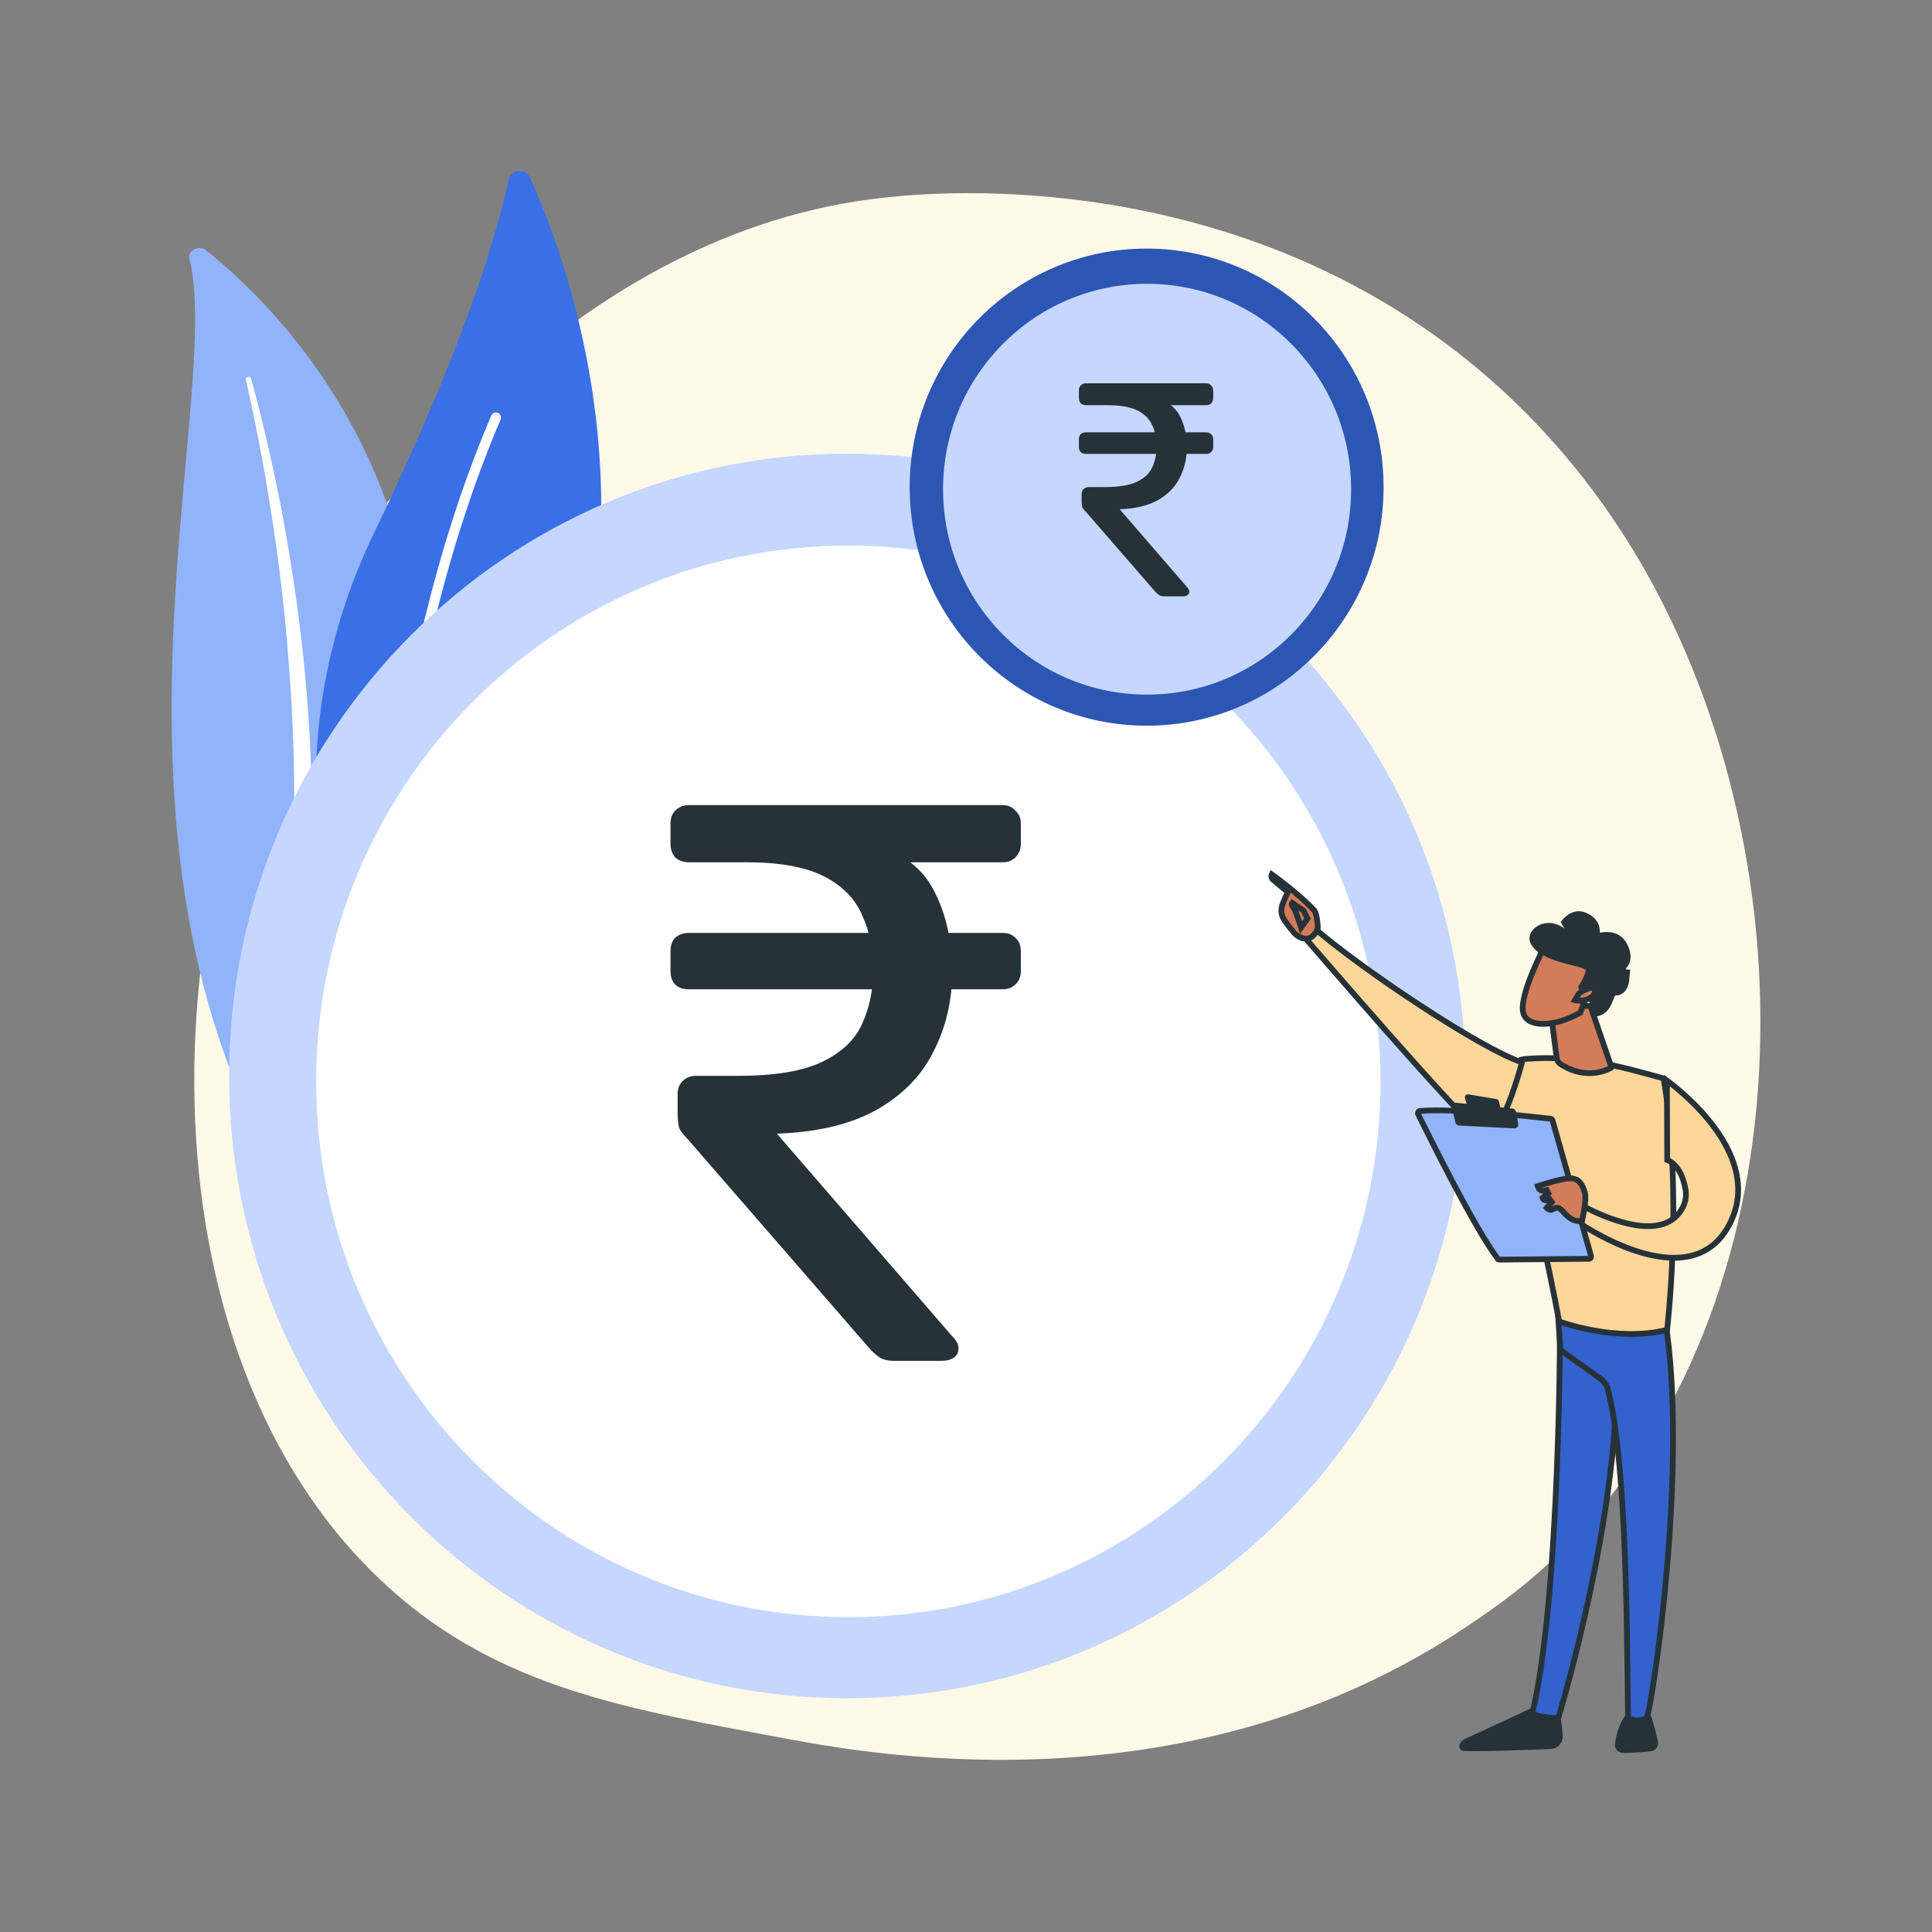
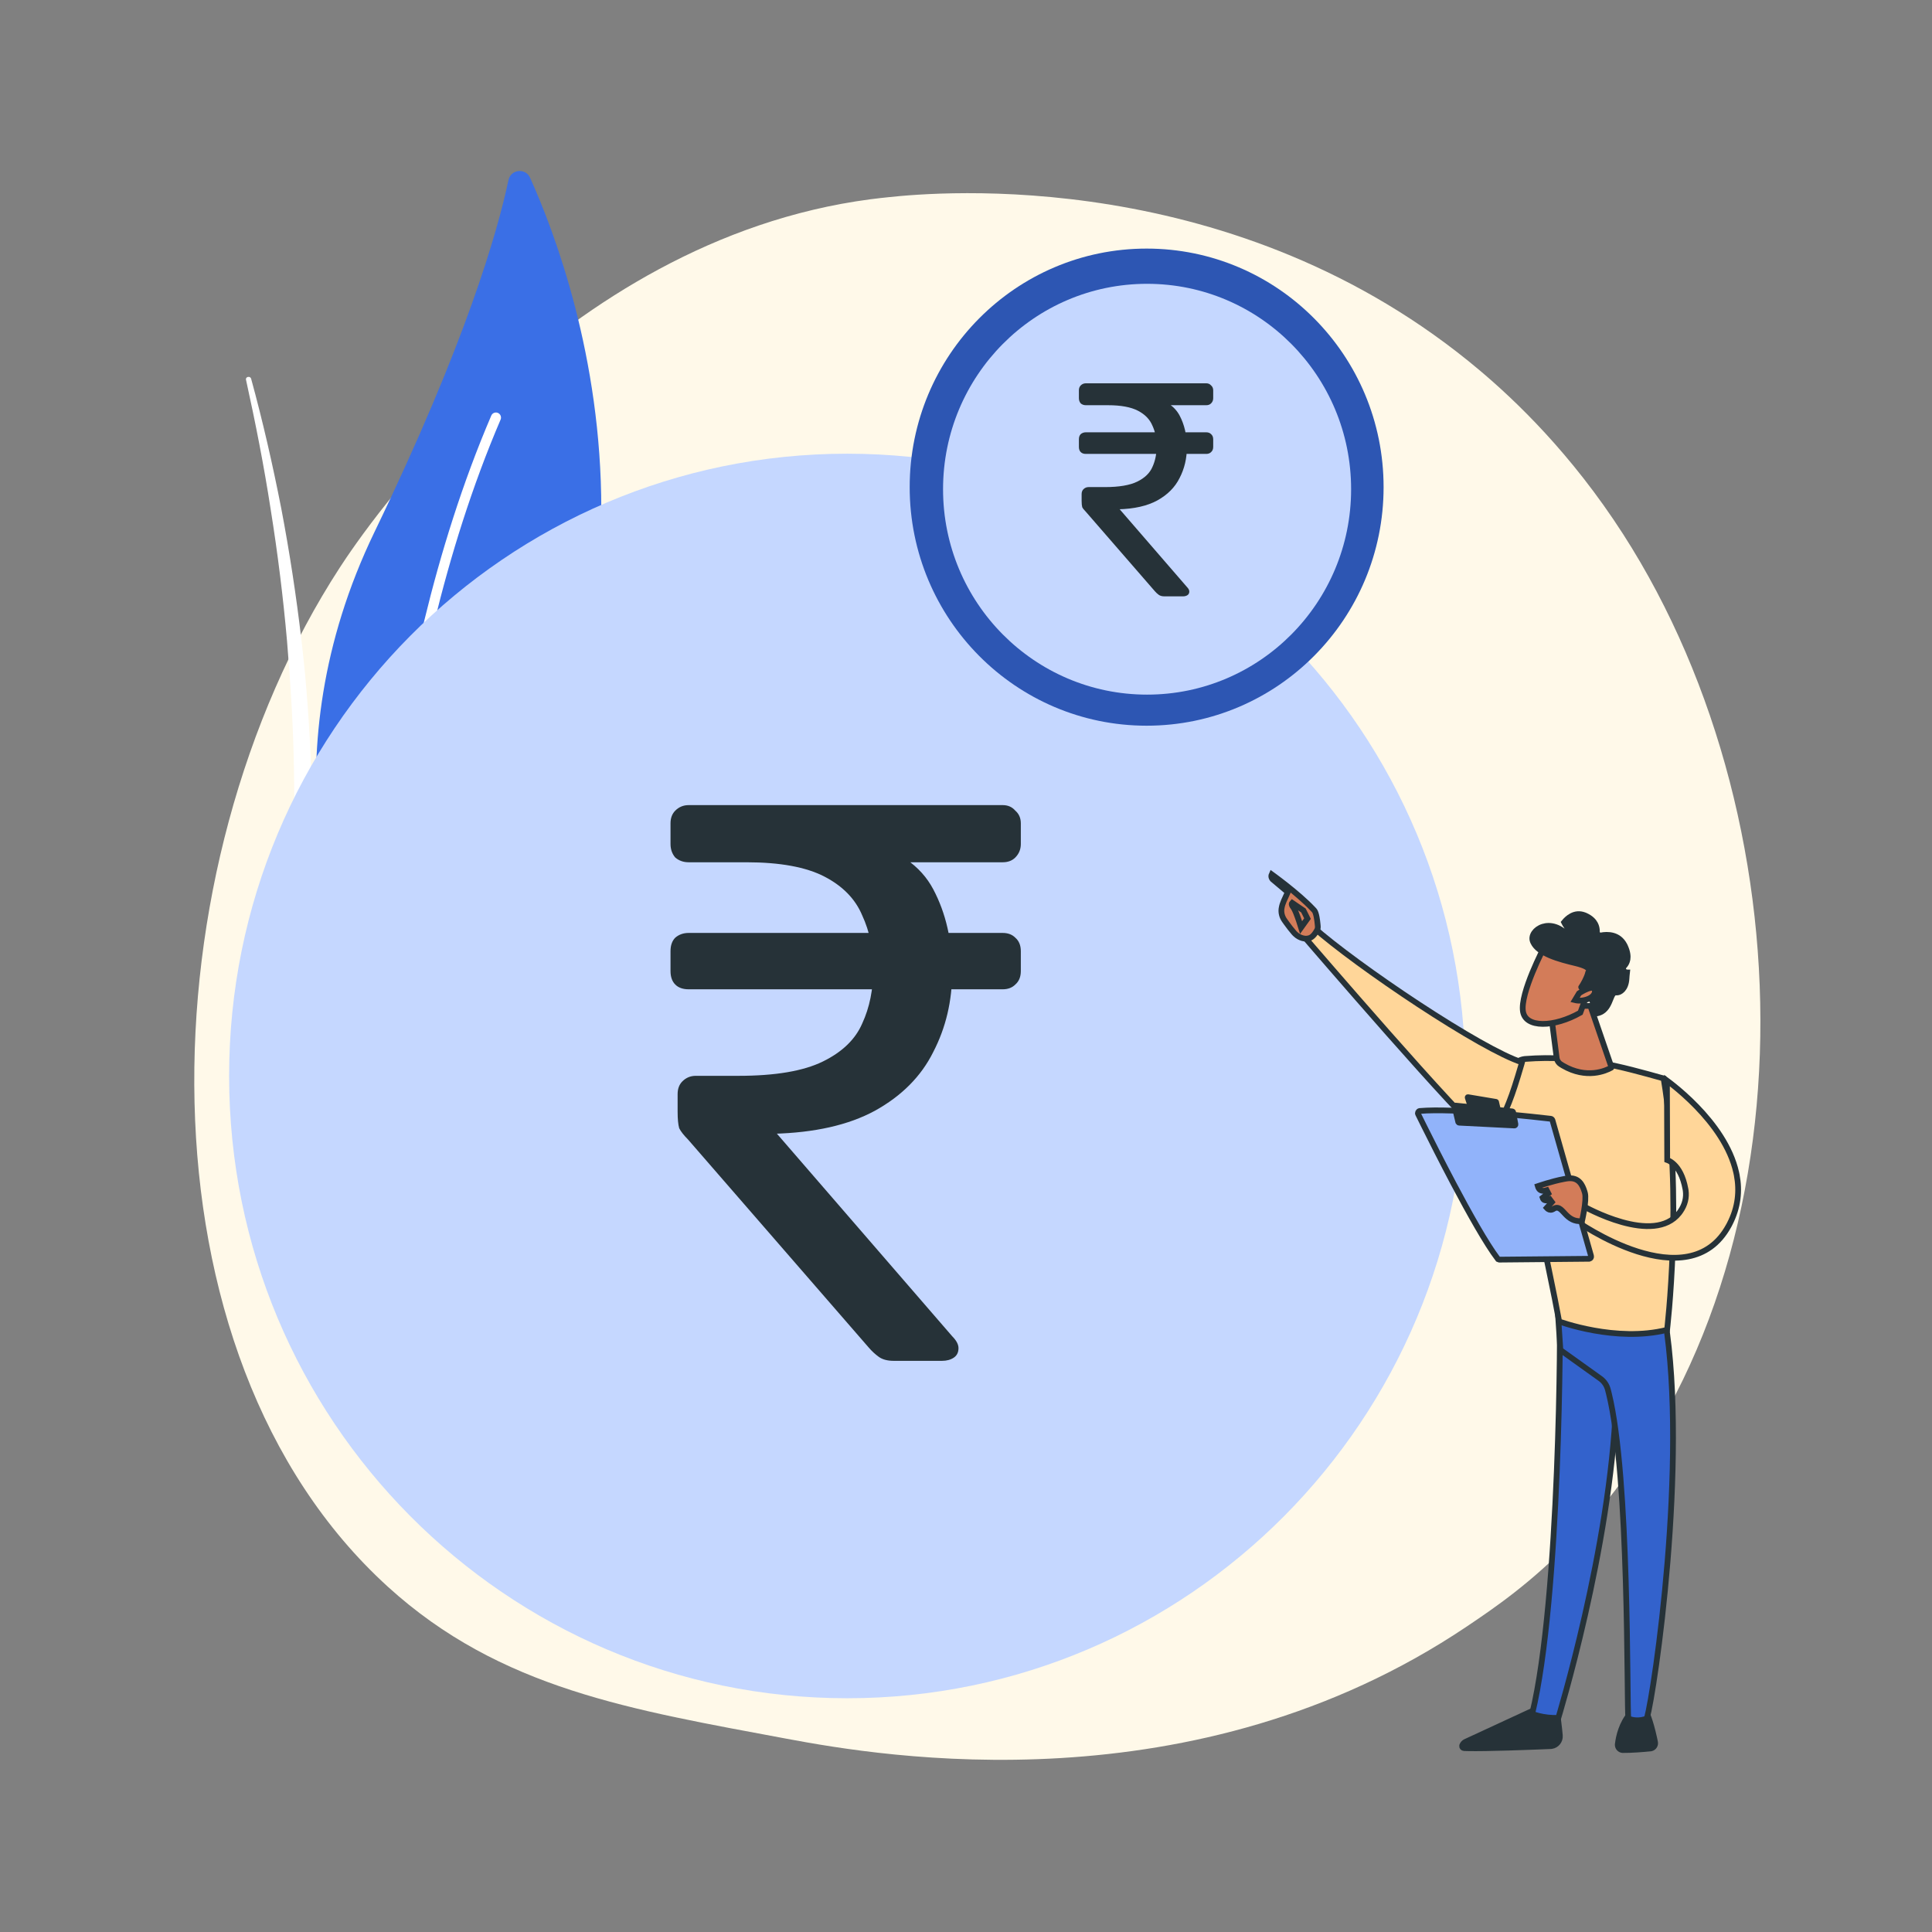
<svg xmlns="http://www.w3.org/2000/svg" width="275" height="275" viewBox="0 0 275 275" fill="none">
  <rect x="0" y="0" width="275" height="275" fill="#808080" stroke="none" />
  <path d="M223.754 219.28C217.952 225.302 212.76 228.842 208.784 231.514C170.017 257.575 125.701 250.064 111.999 247.496C89.893 243.354 71.233 240.432 55.201 225.849C18.77 192.713 20.542 123.588 48.38 80.768C51.68 75.691 79.475 34.21 123.888 28.365C124.974 28.222 125.784 28.141 126.494 28.065C133.365 27.333 175.939 23.468 210.655 52.749C215.624 56.941 223.621 64.501 231.037 76.032C258.153 118.194 258.239 183.494 223.754 219.28Z" fill="#FFF9E9" />
-   <path d="M26.97 36.811C26.68 35.625 28.334 34.817 29.36 35.637C39.78 43.965 64.867 68.968 59.133 113.178C51.939 168.646 65.418 188.719 82.065 200.874C82.065 200.874 59.318 195.313 44.833 174.954C9.27 124.968 32.122 57.906 26.97 36.811Z" fill="#91B3FA" />
  <path d="M35.011 54.029C36.367 60.182 37.582 66.355 38.536 72.558C39.528 78.756 40.303 84.978 40.853 91.212C41.376 97.448 41.765 103.691 41.847 109.94C41.962 116.19 41.768 122.437 41.548 128.708C41.369 134.977 41.147 141.291 41.668 147.643C42.181 153.981 43.573 160.366 46.267 166.337C46.94 167.825 47.647 169.308 48.448 170.74C49.218 172.185 50.063 173.601 50.936 175.004C52.699 177.801 54.679 180.501 56.881 183.06C61.3 188.17 66.613 192.688 72.454 196.497C73.069 196.898 73.943 196.789 74.406 196.253C74.86 195.727 74.75 194.986 74.164 194.58L74.16 194.577C72.769 193.615 71.393 192.64 70.072 191.616C69.402 191.113 68.759 190.585 68.105 190.068C67.474 189.53 66.819 189.013 66.208 188.458C63.723 186.276 61.416 183.945 59.32 181.476C55.105 176.563 51.714 171.074 49.129 165.374C47.874 162.51 46.863 159.57 46.117 156.573C45.373 153.574 44.893 150.52 44.613 147.44C44.053 141.276 44.213 135.024 44.341 128.755C44.459 122.484 44.529 116.181 44.3 109.887C44.195 106.74 44.025 103.596 43.791 100.455C43.684 98.884 43.542 97.316 43.403 95.747C43.248 94.18 43.082 92.614 42.901 91.049C42.166 84.79 41.212 78.555 40.032 72.356C38.818 66.161 37.415 59.996 35.741 53.891C35.693 53.716 35.492 53.609 35.291 53.651C35.096 53.692 34.974 53.86 35.011 54.029Z" fill="white" />
  <path d="M56.29 144.957C55.037 146.324 52.805 145.958 52.026 144.271C47.724 134.969 37.925 107.557 53.316 75.7C66.313 48.799 70.821 32.968 72.373 25.639C72.702 24.089 74.804 23.862 75.454 25.305C82.628 41.227 101.694 95.441 56.29 144.957Z" fill="#3A6FE6" />
  <path d="M53.978 143.994C53.933 144.003 53.886 144.007 53.839 144.007C53.441 144.006 53.119 143.678 53.121 143.277C53.123 142.823 53.535 97.381 69.929 59.154C70.086 58.786 70.511 58.616 70.876 58.775C71.242 58.934 71.411 59.361 71.253 59.73C54.979 97.678 54.566 142.833 54.563 143.285C54.562 143.638 54.31 143.931 53.978 143.994Z" fill="white" />
  <path d="M120.591 241.728C169.18 241.728 208.569 202.072 208.569 153.154C208.569 104.236 169.18 64.58 120.591 64.58C72.002 64.58 32.613 104.236 32.613 153.154C32.613 202.072 72.002 241.728 120.591 241.728Z" fill="#C5D7FF" />
-   <path d="M120.756 230.188C162.593 230.188 196.508 196.043 196.508 153.923C196.508 111.803 162.593 77.657 120.756 77.657C78.919 77.657 45.004 111.803 45.004 153.923C45.004 196.043 78.919 230.188 120.756 230.188Z" fill="white" />
  <path d="M127.223 193.702C126.325 193.702 125.614 193.514 125.09 193.137C124.566 192.761 124.079 192.308 123.63 191.781L97.912 162.174C97.313 161.571 96.901 161.044 96.677 160.592C96.527 160.064 96.452 159.273 96.452 158.219V155.733C96.452 154.979 96.677 154.376 97.126 153.924C97.65 153.397 98.286 153.133 99.035 153.133H105.1C110.34 153.133 114.346 152.456 117.116 151.099C119.886 149.743 121.758 147.935 122.731 145.675C123.779 143.415 124.303 140.816 124.303 137.877C124.303 135.09 123.779 132.566 122.731 130.307C121.758 127.971 119.961 126.125 117.341 124.769C114.72 123.413 111.014 122.735 106.223 122.735H98.024C97.276 122.735 96.639 122.509 96.115 122.057C95.666 121.53 95.441 120.889 95.441 120.136V117.198C95.441 116.444 95.666 115.841 96.115 115.389C96.639 114.862 97.276 114.599 98.024 114.599H142.721C143.47 114.599 144.069 114.862 144.518 115.389C145.042 115.841 145.304 116.444 145.304 117.198V120.136C145.304 120.889 145.042 121.53 144.518 122.057C144.069 122.509 143.47 122.735 142.721 122.735H125.651L122.843 119.684C127.71 120.889 131.042 123.187 132.838 126.577C134.635 129.968 135.533 133.885 135.533 138.33C135.533 142.473 134.635 146.278 132.838 149.743C131.116 153.209 128.346 155.996 124.528 158.106C120.785 160.139 115.955 161.232 110.041 161.383L106.672 161.496L106.784 156.975L135.533 190.199C136.133 190.802 136.432 191.366 136.432 191.894C136.432 192.497 136.207 192.949 135.758 193.25C135.309 193.552 134.748 193.702 134.074 193.702H127.223ZM98.024 140.816C97.201 140.816 96.564 140.59 96.115 140.138C95.666 139.686 95.441 139.045 95.441 138.217V135.391C95.441 134.563 95.666 133.923 96.115 133.471C96.639 133.019 97.276 132.793 98.024 132.793H142.721C143.47 132.793 144.069 133.019 144.518 133.471C145.042 133.923 145.304 134.563 145.304 135.391V138.217C145.304 139.045 145.042 139.686 144.518 140.138C144.069 140.59 143.47 140.816 142.721 140.816H98.024Z" fill="#263238" />
  <path d="M163.212 103.296C181.84 103.296 196.94 88.094 196.94 69.34C196.94 50.587 181.84 35.384 163.212 35.384C144.585 35.384 129.484 50.587 129.484 69.34C129.484 88.094 144.585 103.296 163.212 103.296Z" fill="#2D56B3" />
  <path d="M163.275 98.873C179.315 98.873 192.317 85.782 192.317 69.635C192.317 53.487 179.315 40.397 163.275 40.397C147.236 40.397 134.234 53.487 134.234 69.635C134.234 85.782 147.236 98.873 163.275 98.873Z" fill="#C5D7FF" />
  <path d="M165.755 84.885C165.41 84.885 165.138 84.813 164.937 84.668C164.736 84.524 164.549 84.35 164.377 84.149L154.518 72.798C154.288 72.567 154.13 72.365 154.044 72.192C153.987 71.989 153.958 71.686 153.958 71.281V70.329C153.958 70.04 154.044 69.808 154.217 69.635C154.418 69.433 154.661 69.332 154.948 69.332H157.273C159.282 69.332 160.818 69.072 161.88 68.552C162.942 68.032 163.66 67.339 164.033 66.473C164.435 65.606 164.636 64.61 164.636 63.483C164.636 62.415 164.435 61.447 164.033 60.581C163.66 59.686 162.971 58.978 161.966 58.458C160.961 57.938 159.541 57.678 157.704 57.678H154.561C154.274 57.678 154.03 57.592 153.829 57.418C153.657 57.216 153.57 56.971 153.57 56.682V55.556C153.57 55.267 153.657 55.036 153.829 54.862C154.03 54.66 154.274 54.559 154.561 54.559H171.696C171.983 54.559 172.213 54.66 172.385 54.862C172.586 55.036 172.687 55.267 172.687 55.556V56.682C172.687 56.971 172.586 57.216 172.385 57.418C172.213 57.592 171.983 57.678 171.696 57.678H165.152L164.076 56.509C165.942 56.971 167.219 57.852 167.907 59.151C168.596 60.451 168.941 61.953 168.941 63.657C168.941 65.245 168.596 66.704 167.907 68.032C167.248 69.361 166.185 70.43 164.721 71.238C163.287 72.018 161.435 72.437 159.168 72.494L157.876 72.538L157.919 70.805L168.941 83.542C169.17 83.773 169.285 83.99 169.285 84.192C169.285 84.423 169.199 84.596 169.027 84.712C168.854 84.827 168.639 84.885 168.381 84.885H165.755ZM154.561 64.61C154.245 64.61 154.001 64.523 153.829 64.35C153.657 64.177 153.57 63.931 153.57 63.614V62.531C153.57 62.213 153.657 61.967 153.829 61.794C154.03 61.621 154.274 61.534 154.561 61.534H171.696C171.983 61.534 172.213 61.621 172.385 61.794C172.586 61.967 172.687 62.213 172.687 62.531V63.614C172.687 63.931 172.586 64.177 172.385 64.35C172.213 64.523 171.983 64.61 171.696 64.61H154.561Z" fill="#263238" />
  <path d="M221.471 242.664C221.514 242.926 221.572 243.302 221.638 243.751C221.737 244.426 221.85 245.267 221.944 246.147L222.03 247.034C222.094 247.773 221.568 248.423 220.852 248.529L220.706 248.543C217.737 248.667 211.621 248.901 208.881 248.84L208.38 248.824C208.214 248.817 208.095 248.664 208.116 248.505L208.134 248.437C208.212 248.24 208.354 248.075 208.534 247.969L208.614 247.928L219.751 242.773L221.443 242.499C221.451 242.547 221.461 242.602 221.471 242.664Z" fill="#263238" stroke="#263238" stroke-width="0.817" />
  <path d="M221.72 241.002L221.426 243.499C221.379 243.517 221.32 243.541 221.251 243.564C221.056 243.631 220.785 243.708 220.475 243.756C219.895 243.844 219.218 243.82 218.652 243.454L219.364 240.63L221.72 241.002Z" fill="url(#paint0_linear_774_5164)" stroke="#263238" stroke-width="0.817" />
  <path d="M230.014 199.186H230.04L230.014 199.865C229.625 210.094 227.562 221.302 225.594 229.958C224.611 234.284 223.651 237.971 222.938 240.576C222.581 241.878 222.287 242.909 222.081 243.615C221.978 243.968 221.897 244.24 221.842 244.423C221.83 244.461 221.819 244.496 221.81 244.526C220.707 244.561 219.75 244.417 219.06 244.247C218.697 244.158 218.411 244.063 218.218 243.986C218.17 243.967 218.128 243.95 218.094 243.934C220.086 235.723 221.098 221.619 221.594 209.457C221.843 203.328 221.962 197.685 222.009 193.526C222.033 191.447 222.038 189.738 222.034 188.525C222.031 187.919 222.026 187.435 222.02 187.091C222.017 186.96 222.013 186.847 222.01 186.757L229.564 186.755L230.014 199.186Z" fill="#3362CC" stroke="#263238" stroke-width="0.817" />
  <path d="M234.385 243.813C234.455 243.971 234.557 244.219 234.68 244.567C234.895 245.177 235.173 246.098 235.457 247.396L235.578 247.975C235.662 248.387 235.399 248.78 235.004 248.863L234.923 248.875C233.88 248.979 232.285 249.11 231.012 249.102L230.929 249.097C230.551 249.053 230.266 248.729 230.27 248.35L230.275 248.269C230.413 247.128 230.834 245.296 232.102 243.852L234.346 243.729C234.358 243.754 234.371 243.782 234.385 243.813Z" fill="#263238" stroke="#263238" stroke-width="0.817" />
  <path d="M234.793 239.989L234.069 243.961C234.059 243.966 234.05 243.973 234.038 243.978C233.955 244.019 233.826 244.073 233.651 244.115C233.333 244.191 232.858 244.23 232.223 244.086L232.565 239.852L234.793 239.989Z" fill="url(#paint1_linear_774_5164)" stroke="#263238" stroke-width="0.817" />
  <path d="M237.017 187.862C238.64 197.908 238.275 211.094 237.356 222.291C236.893 227.922 236.291 233.044 235.733 237.003C235.196 240.825 234.699 243.548 234.414 244.603C234.378 244.618 234.333 244.638 234.278 244.658C234.128 244.713 233.911 244.779 233.648 244.823C233.15 244.905 232.487 244.908 231.768 244.615C231.745 244.306 231.726 243.656 231.711 242.708C231.694 241.593 231.679 240.089 231.66 238.299C231.62 234.718 231.559 229.995 231.407 224.967C231.113 215.238 230.481 204.324 229.002 198.334L228.857 197.77C228.699 197.189 228.365 196.673 227.893 196.303L227.797 196.231L222.104 192.157L221.688 185.885L237.017 187.862Z" fill="#3362CC" stroke="#263238" stroke-width="0.817" />
  <path d="M217.131 150.726C224.819 150.134 230.78 151.825 236.798 153.507C238.199 161.84 238.322 170.797 238.091 177.692C237.975 181.159 237.77 184.104 237.594 186.179C237.506 187.217 237.425 188.038 237.366 188.599C237.337 188.88 237.313 189.096 237.297 189.241C237.295 189.257 237.292 189.273 237.29 189.288C233.674 190.204 229.836 189.911 226.874 189.378C225.374 189.108 224.102 188.776 223.208 188.512C222.76 188.381 222.407 188.266 222.166 188.185C222.069 188.152 221.992 188.124 221.932 188.103C221.353 184.853 219.721 177.1 218.089 169.503L216.472 162.022C216.342 161.421 216.127 161.053 215.81 160.873C215.501 160.698 215.161 160.748 214.913 160.793C214.775 160.818 214.667 160.842 214.559 160.854C214.453 160.866 214.376 160.864 214.317 160.847C214.245 160.827 214.137 160.771 214.054 160.494L214.021 160.361C214.01 160.311 214.004 160.187 214.011 159.977C214.018 159.778 214.036 159.525 214.062 159.235C214.115 158.655 214.2 157.936 214.293 157.219C214.385 156.507 214.484 155.792 214.564 155.217L214.723 154.068C214.824 153.177 215.034 152.364 215.416 151.764C215.768 151.212 216.265 150.836 216.984 150.74L217.131 150.726Z" fill="#FFD699" stroke="#263238" stroke-width="0.817" />
  <path d="M237.27 153.8C237.514 153.981 237.863 154.245 238.283 154.584C239.14 155.276 240.299 156.278 241.503 157.521C243.841 159.936 246.324 163.233 247.134 166.904L247.207 167.26C247.628 169.479 247.426 171.831 246.197 174.215L246.075 174.446C244.626 177.116 242.564 178.403 240.282 178.846C237.987 179.291 235.454 178.885 233.079 178.131C230.708 177.377 228.516 176.284 226.916 175.376C226.116 174.923 225.465 174.517 225.015 174.225C224.792 174.08 224.618 173.963 224.5 173.882L225.606 171.807C225.667 171.841 225.741 171.881 225.826 171.926C226.111 172.074 226.521 172.281 227.024 172.513C228.028 172.977 229.405 173.545 230.892 173.96C232.376 174.374 233.987 174.64 235.453 174.485C236.832 174.339 238.098 173.816 238.994 172.681L239.169 172.446C239.866 171.443 240.07 170.433 239.941 169.463L239.91 169.27C239.571 167.391 238.899 166.336 238.286 165.749C237.981 165.457 237.694 165.284 237.478 165.184C237.416 165.155 237.359 165.133 237.31 165.115L237.27 153.8Z" fill="#FFD699" stroke="#263238" stroke-width="0.817" />
  <path d="M226.374 143.18L229.369 151.899C229.378 151.925 229.371 151.95 229.357 151.967L229.34 151.981C228.572 152.408 225.834 153.64 222.478 151.684L222.152 151.484C221.876 151.308 221.679 151.035 221.602 150.724L221.577 150.588L220.625 143.18H226.374Z" fill="#D37C59" stroke="#263238" stroke-width="0.817" />
-   <path d="M186.805 131.865C189.964 134.677 195.956 139.041 201.879 142.931C204.926 144.933 207.96 146.813 210.586 148.295C213.066 149.694 215.201 150.749 216.642 151.211C216.621 151.29 216.596 151.388 216.564 151.502C216.472 151.835 216.337 152.31 216.168 152.876C215.828 154.006 215.348 155.495 214.783 156.931C214.217 158.372 213.575 159.741 212.916 160.645C212.585 161.098 212.265 161.413 211.968 161.57C211.723 161.699 211.499 161.72 211.278 161.622L211.184 161.571C211.037 161.484 210.805 161.3 210.491 161.019C210.181 160.741 209.803 160.378 209.365 159.941C208.49 159.069 207.387 157.909 206.136 156.56C203.636 153.863 200.554 150.419 197.555 147.023C194.557 143.628 191.644 140.283 189.48 137.787C188.398 136.54 187.503 135.504 186.879 134.78C186.567 134.418 186.323 134.134 186.156 133.941C186.095 133.869 186.043 133.81 186.004 133.764L186.805 131.865Z" fill="#FFD699" stroke="#263238" stroke-width="0.817" />
+   <path d="M186.805 131.865C189.964 134.677 195.956 139.041 201.879 142.931C204.926 144.933 207.96 146.813 210.586 148.295C213.066 149.694 215.201 150.749 216.642 151.211C216.621 151.29 216.596 151.388 216.564 151.502C215.828 154.006 215.348 155.495 214.783 156.931C214.217 158.372 213.575 159.741 212.916 160.645C212.585 161.098 212.265 161.413 211.968 161.57C211.723 161.699 211.499 161.72 211.278 161.622L211.184 161.571C211.037 161.484 210.805 161.3 210.491 161.019C210.181 160.741 209.803 160.378 209.365 159.941C208.49 159.069 207.387 157.909 206.136 156.56C203.636 153.863 200.554 150.419 197.555 147.023C194.557 143.628 191.644 140.283 189.48 137.787C188.398 136.54 187.503 135.504 186.879 134.78C186.567 134.418 186.323 134.134 186.156 133.941C186.095 133.869 186.043 133.81 186.004 133.764L186.805 131.865Z" fill="#FFD699" stroke="#263238" stroke-width="0.817" />
  <path d="M181.476 124.789C181.894 125.099 182.474 125.537 183.123 126.05C184.342 127.015 185.795 128.241 186.873 129.381L187.084 129.608C187.138 129.667 187.2 129.779 187.259 129.952C187.318 130.12 187.368 130.323 187.41 130.544C187.473 130.875 187.517 131.233 187.548 131.548L187.574 131.845C187.589 132.024 187.56 132.201 187.488 132.357L187.455 132.423C187.163 132.947 186.905 133.229 186.671 133.386C186.499 133.502 186.327 133.558 186.14 133.587L185.945 133.607L185.942 133.608H185.937C185.932 133.608 185.923 133.609 185.911 133.609C185.887 133.61 185.848 133.609 185.798 133.605C185.699 133.599 185.554 133.581 185.384 133.533C185.087 133.45 184.708 133.278 184.342 132.921L184.186 132.757C183.836 132.358 183.462 131.867 183.137 131.419L182.83 130.989C182.506 130.528 182.349 129.973 182.401 129.426L182.415 129.316C182.473 128.917 182.595 128.566 182.745 128.219C182.819 128.045 182.9 127.874 182.983 127.697C183.065 127.521 183.15 127.34 183.228 127.151L183.3 126.979L183.157 126.859L181.146 125.165C181.144 125.162 181.14 125.159 181.137 125.155C181.126 125.144 181.111 125.126 181.093 125.101C181.058 125.053 181.016 124.984 180.989 124.902C180.951 124.789 180.933 124.637 181.018 124.453C181.132 124.536 181.287 124.65 181.476 124.789Z" fill="#D37C59" stroke="#263238" stroke-width="0.817" />
  <path d="M185.534 129.603L186.108 130.754L185.198 132.024C185.118 131.764 185.01 131.425 184.89 131.069C184.763 130.69 184.62 130.291 184.481 129.948C184.364 129.657 184.24 129.385 184.122 129.206L184.071 129.136C183.872 128.878 183.851 128.728 183.862 128.652C183.869 128.609 183.891 128.565 183.936 128.516L185.534 129.603Z" fill="#D37C59" stroke="#263238" stroke-width="0.817" />
  <path d="M202.11 158.134C204.524 157.929 208.376 158.114 211.989 158.393L213.519 158.517C216.843 158.8 219.724 159.127 220.718 159.244V159.244C220.826 159.257 220.918 159.326 220.962 159.424L220.979 159.468L226.471 178.777C226.52 178.951 226.414 179.124 226.249 179.165L226.176 179.175L213.433 179.294L213.361 179.286C213.291 179.27 213.228 179.23 213.183 179.17H213.182C211.567 177.042 209.135 172.709 206.9 168.488C205.227 165.327 203.671 162.241 202.665 160.216L201.856 158.581C201.766 158.398 201.874 158.182 202.07 158.139L202.11 158.134Z" fill="#91B3FA" stroke="#263238" stroke-width="0.817" />
  <path d="M212.928 156.839C212.935 156.841 212.941 156.844 212.945 156.849L212.955 156.866L213.199 157.916C213.204 157.933 213.194 157.949 213.179 157.955L213.162 157.957L209.33 157.442H209.33C209.324 157.442 209.318 157.439 209.313 157.434L209.302 157.419L208.908 156.217C208.9 156.192 208.92 156.168 208.946 156.172L212.928 156.839Z" fill="#263238" stroke="#263238" stroke-width="0.817" />
  <path d="M207.208 157.373L215.251 158.195C215.298 158.2 215.339 158.227 215.361 158.268L215.378 158.311L215.706 160.031C215.723 160.123 215.65 160.208 215.558 160.203L207.699 159.804C207.651 159.802 207.609 159.776 207.584 159.737L207.567 159.694L207.055 157.55C207.035 157.466 207.092 157.386 207.173 157.374L207.208 157.373Z" fill="#263238" stroke="#263238" stroke-width="0.817" />
  <path d="M222.982 167.754C223.905 167.606 224.467 167.866 224.841 168.262C225.183 168.623 225.39 169.119 225.539 169.61L225.599 169.82C225.664 170.057 225.677 170.43 225.649 170.88C225.622 171.323 225.556 171.815 225.481 172.277C225.405 172.738 225.32 173.166 225.254 173.477C225.225 173.613 225.199 173.726 225.18 173.81C224.062 173.914 223.397 173.402 222.884 172.882C222.746 172.742 222.625 172.607 222.501 172.475C222.381 172.348 222.258 172.225 222.134 172.127C222.009 172.03 221.864 171.945 221.696 171.92C221.541 171.896 221.39 171.927 221.246 172.006L221.186 172.043C220.986 172.174 220.824 172.211 220.698 172.208C220.569 172.206 220.457 172.162 220.36 172.1C220.278 172.048 220.21 171.984 220.158 171.925L220.892 171.11L220.596 170.712C220.303 170.855 220.103 170.881 219.973 170.866C219.849 170.852 219.767 170.799 219.706 170.731C219.643 170.661 219.6 170.573 219.574 170.494L220.386 169.863L220.157 169.42C219.814 169.527 219.576 169.517 219.413 169.465C219.25 169.414 219.135 169.314 219.051 169.196C218.968 169.079 218.917 168.947 218.887 168.838C218.94 168.82 219.004 168.799 219.076 168.774C219.326 168.691 219.679 168.576 220.095 168.45C220.823 168.232 221.737 167.984 222.61 167.82L222.982 167.754Z" fill="#D37C59" stroke="#263238" stroke-width="0.817" />
  <path d="M227.473 137.293L224.939 144.146C223.088 145.195 221.125 145.757 219.581 145.742C218.798 145.736 218.142 145.581 217.662 145.286C217.22 145.015 216.918 144.62 216.8 144.079L216.779 143.968C216.676 143.352 216.798 142.475 217.062 141.478C217.324 140.49 217.717 139.417 218.126 138.421C218.535 137.426 218.958 136.514 219.279 135.85C219.44 135.518 219.575 135.248 219.67 135.062C219.689 135.024 219.707 134.99 219.723 134.958L227.473 137.293Z" fill="#D37C59" stroke="#263238" stroke-width="0.817" />
  <path d="M223.718 130.368C224.211 130.115 224.82 129.999 225.536 130.275L225.681 130.336C226.437 130.678 226.84 131.118 227.056 131.526C227.245 131.886 227.296 132.236 227.3 132.498L227.299 132.604C227.287 132.92 227.549 133.173 227.857 133.15L227.919 133.143C228.306 133.068 228.953 133.002 229.603 133.186C230.202 133.355 230.812 133.738 231.234 134.554L231.315 134.722C231.673 135.514 231.726 136.112 231.654 136.551C231.59 136.935 231.427 137.217 231.258 137.415L231.185 137.496C230.93 137.761 231.012 138.196 231.338 138.346L231.407 138.372C231.481 138.395 231.542 138.411 231.591 138.422H231.592C231.588 138.461 231.582 138.509 231.575 138.573C231.565 138.651 231.555 138.747 231.544 138.863L231.514 139.277C231.43 140.819 230.566 141.265 230.164 141.272L230.09 141.268C229.942 141.247 229.789 141.288 229.672 141.389L229.625 141.435C229.537 141.532 229.468 141.657 229.409 141.782C229.349 141.909 229.291 142.056 229.232 142.205C229.111 142.509 228.979 142.839 228.792 143.152C228.606 143.462 228.37 143.744 228.047 143.952C227.78 144.123 227.443 144.247 227.007 144.287C227.051 143.243 226.668 142.238 225.882 141.277C225.887 141.084 225.788 140.898 225.616 140.8L225.571 140.778L225.078 140.558C225.07 140.555 225.066 140.549 225.065 140.543L225.067 140.526C225.34 140.106 225.866 139.231 226.062 138.428C226.081 138.405 226.103 138.377 226.121 138.342C226.151 138.285 226.174 138.209 226.168 138.121C226.162 138.033 226.128 137.951 226.074 137.877C225.973 137.737 225.793 137.613 225.525 137.493C225.318 137.401 225.043 137.304 224.679 137.204L224.284 137.102C223.161 136.832 221.786 136.492 220.605 135.985C219.486 135.503 218.606 134.898 218.243 134.121L218.177 133.963C218.04 133.588 218.114 133.17 218.371 132.79C218.63 132.409 219.065 132.08 219.611 131.909C220.652 131.583 222.123 131.832 223.47 133.49L223.6 133.655C223.602 133.657 223.605 133.661 223.608 133.664C223.609 133.666 223.612 133.67 223.616 133.675C223.617 133.676 223.625 133.684 223.635 133.693C223.642 133.7 223.664 133.717 223.68 133.727C223.731 133.749 223.926 133.728 224.027 133.624C224.052 133.55 224.05 133.448 224.043 133.425C224.039 133.414 224.032 133.398 224.03 133.392C224.025 133.383 224.021 133.376 224.019 133.375C224.016 133.37 224.014 133.366 224.013 133.364C224.011 133.361 224.009 133.357 224.007 133.354C224 133.344 223.986 133.325 223.969 133.301C223.934 133.252 223.879 133.175 223.81 133.078C223.672 132.883 223.479 132.608 223.286 132.326C223.093 132.043 222.903 131.754 222.768 131.529C222.708 131.428 222.662 131.346 222.632 131.284C222.866 130.996 223.238 130.615 223.718 130.368Z" fill="#263238" stroke="#263238" stroke-width="0.817" />
  <path d="M226.724 140.609C226.812 140.624 226.87 140.655 226.91 140.698C226.94 140.731 226.972 140.783 226.994 140.867L227.011 140.963C227.08 141.509 226.667 141.962 225.964 142.226C225.381 142.446 224.693 142.49 224.176 142.359L224.762 141.383C224.777 141.372 224.797 141.36 224.819 141.346C224.885 141.303 224.98 141.243 225.095 141.176C225.327 141.04 225.633 140.876 225.94 140.758C226.256 140.636 226.532 140.578 226.724 140.609Z" fill="#D37C59" stroke="#263238" stroke-width="0.817" />
  <defs>
    <linearGradient id="paint0_linear_774_5164" x1="221.999" y1="242.199" x2="218.366" y2="242.199" gradientUnits="userSpaceOnUse">
      <stop stop-color="#FEBBBA" />
      <stop offset="1" stop-color="#FF928E" />
    </linearGradient>
    <linearGradient id="paint1_linear_774_5164" x1="235.092" y1="242.011" x2="231.955" y2="242.011" gradientUnits="userSpaceOnUse">
      <stop stop-color="#FEBBBA" />
      <stop offset="1" stop-color="#FF928E" />
    </linearGradient>
  </defs>
</svg>